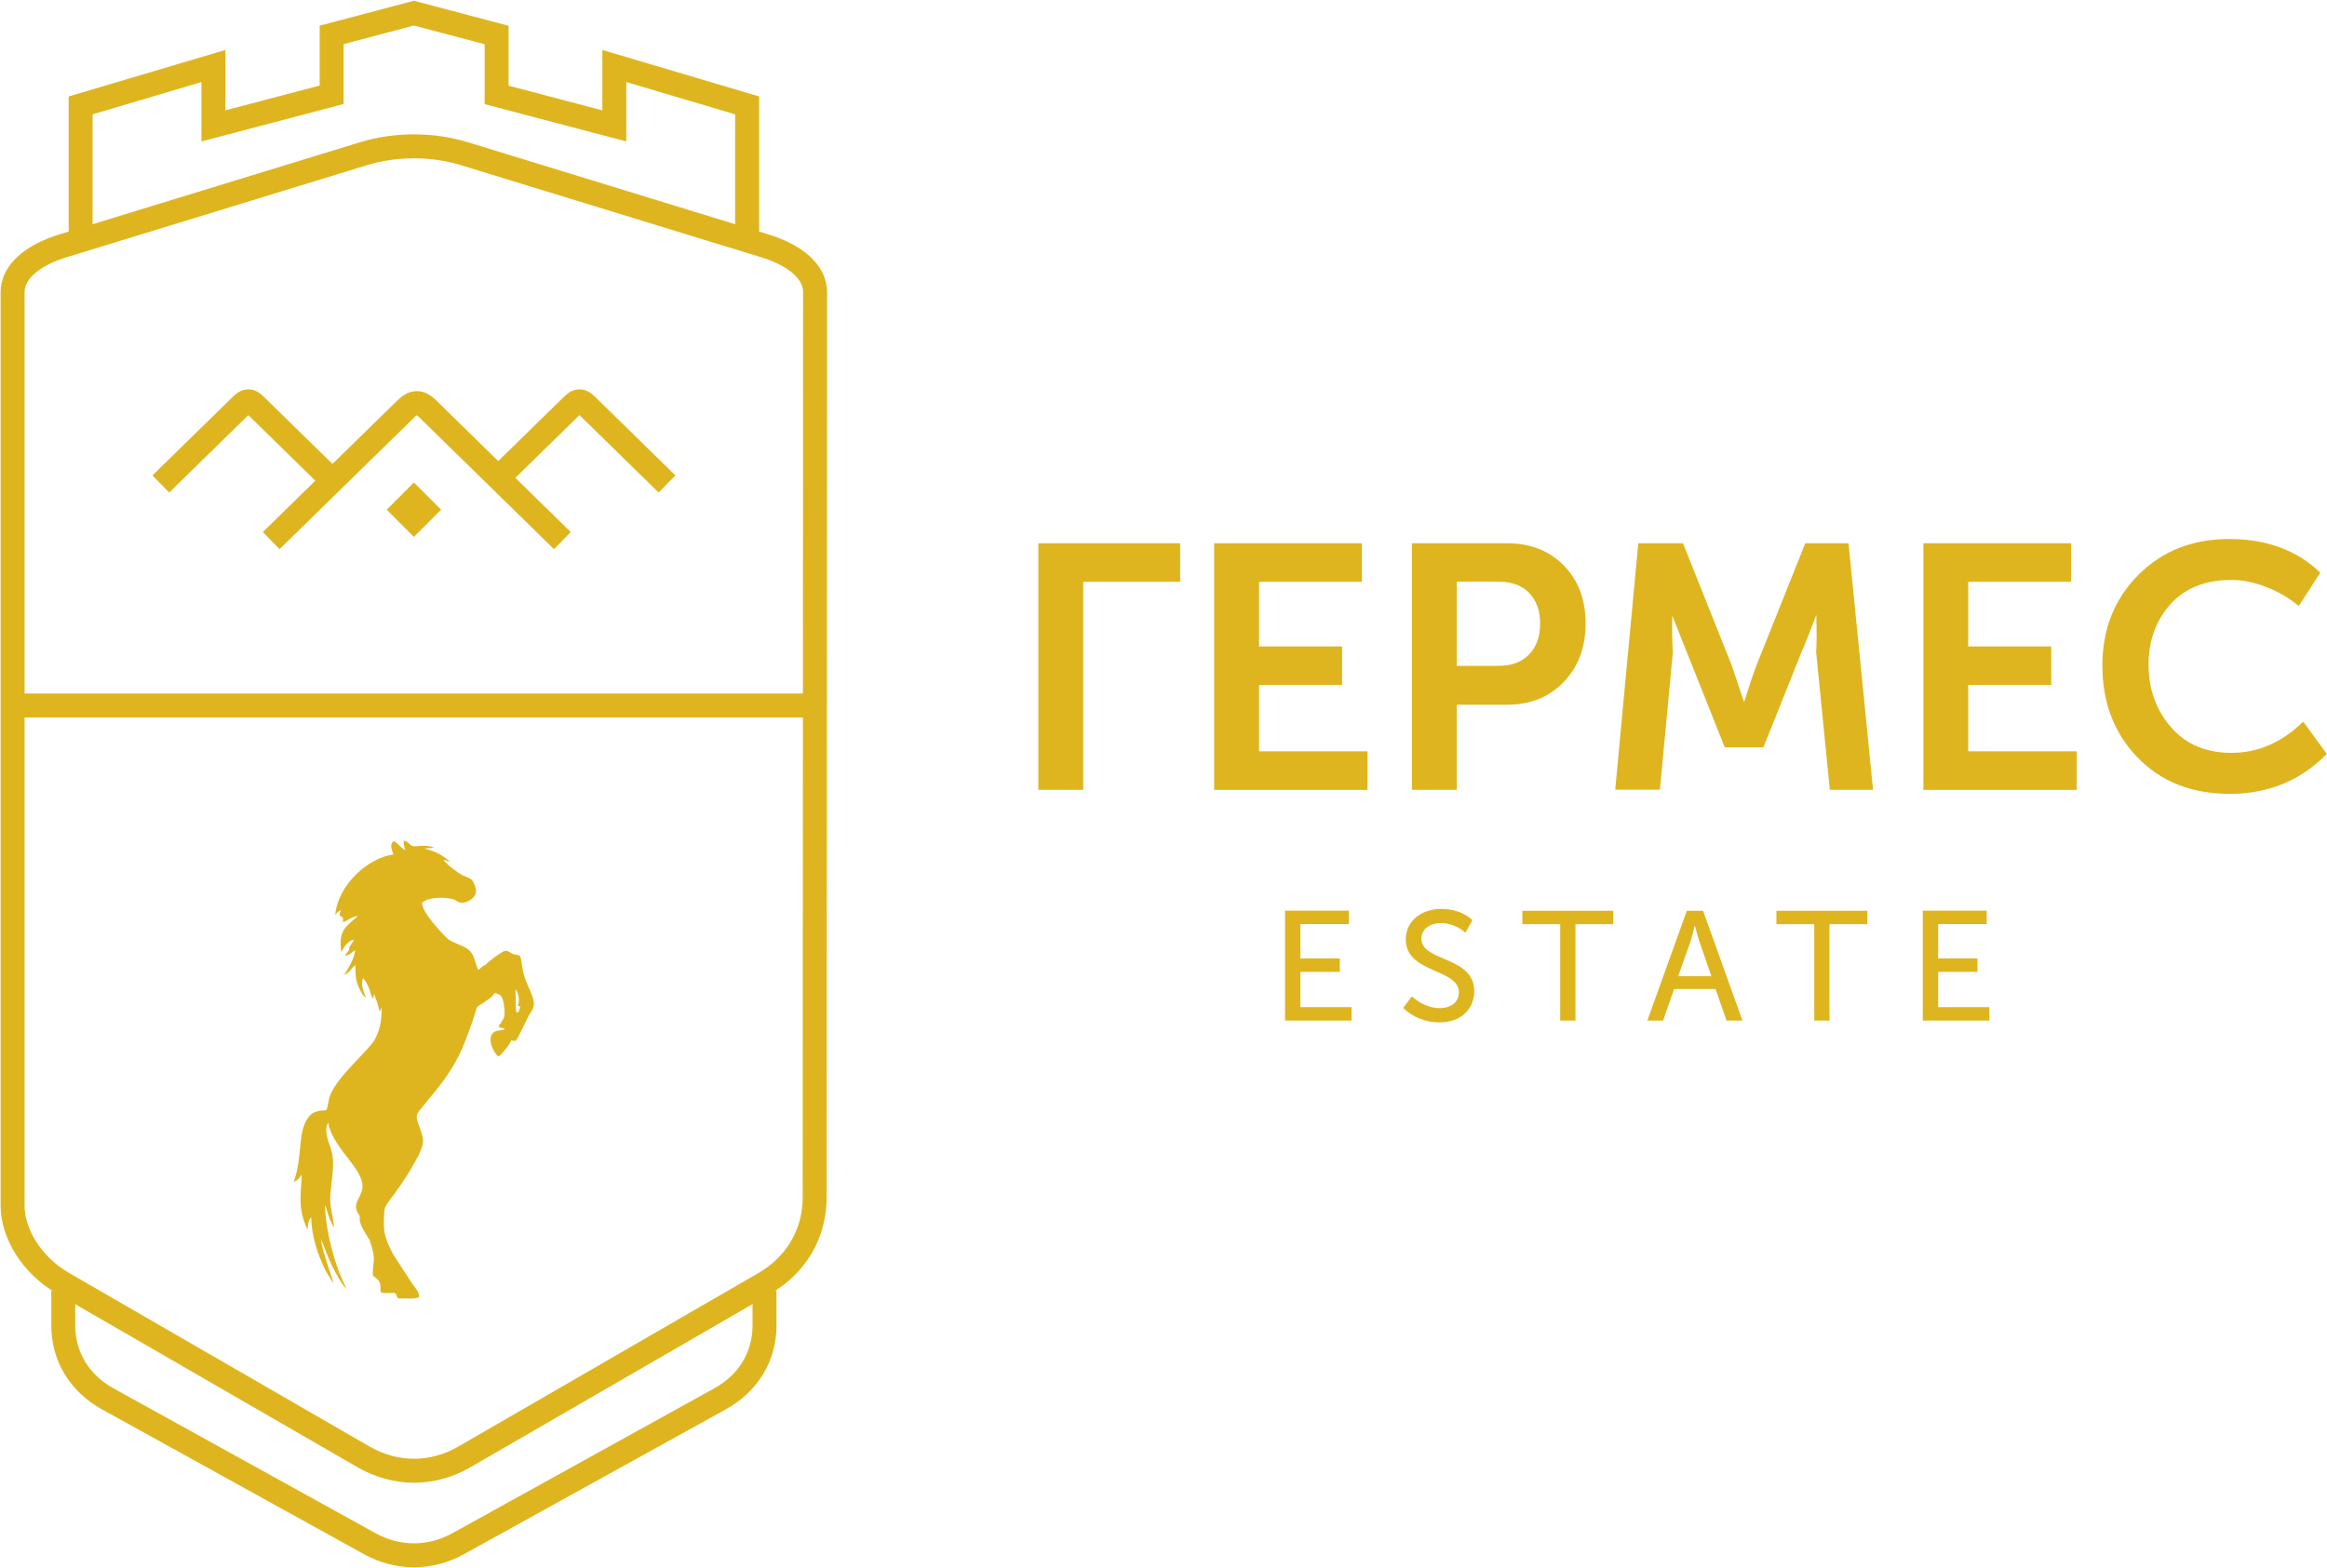
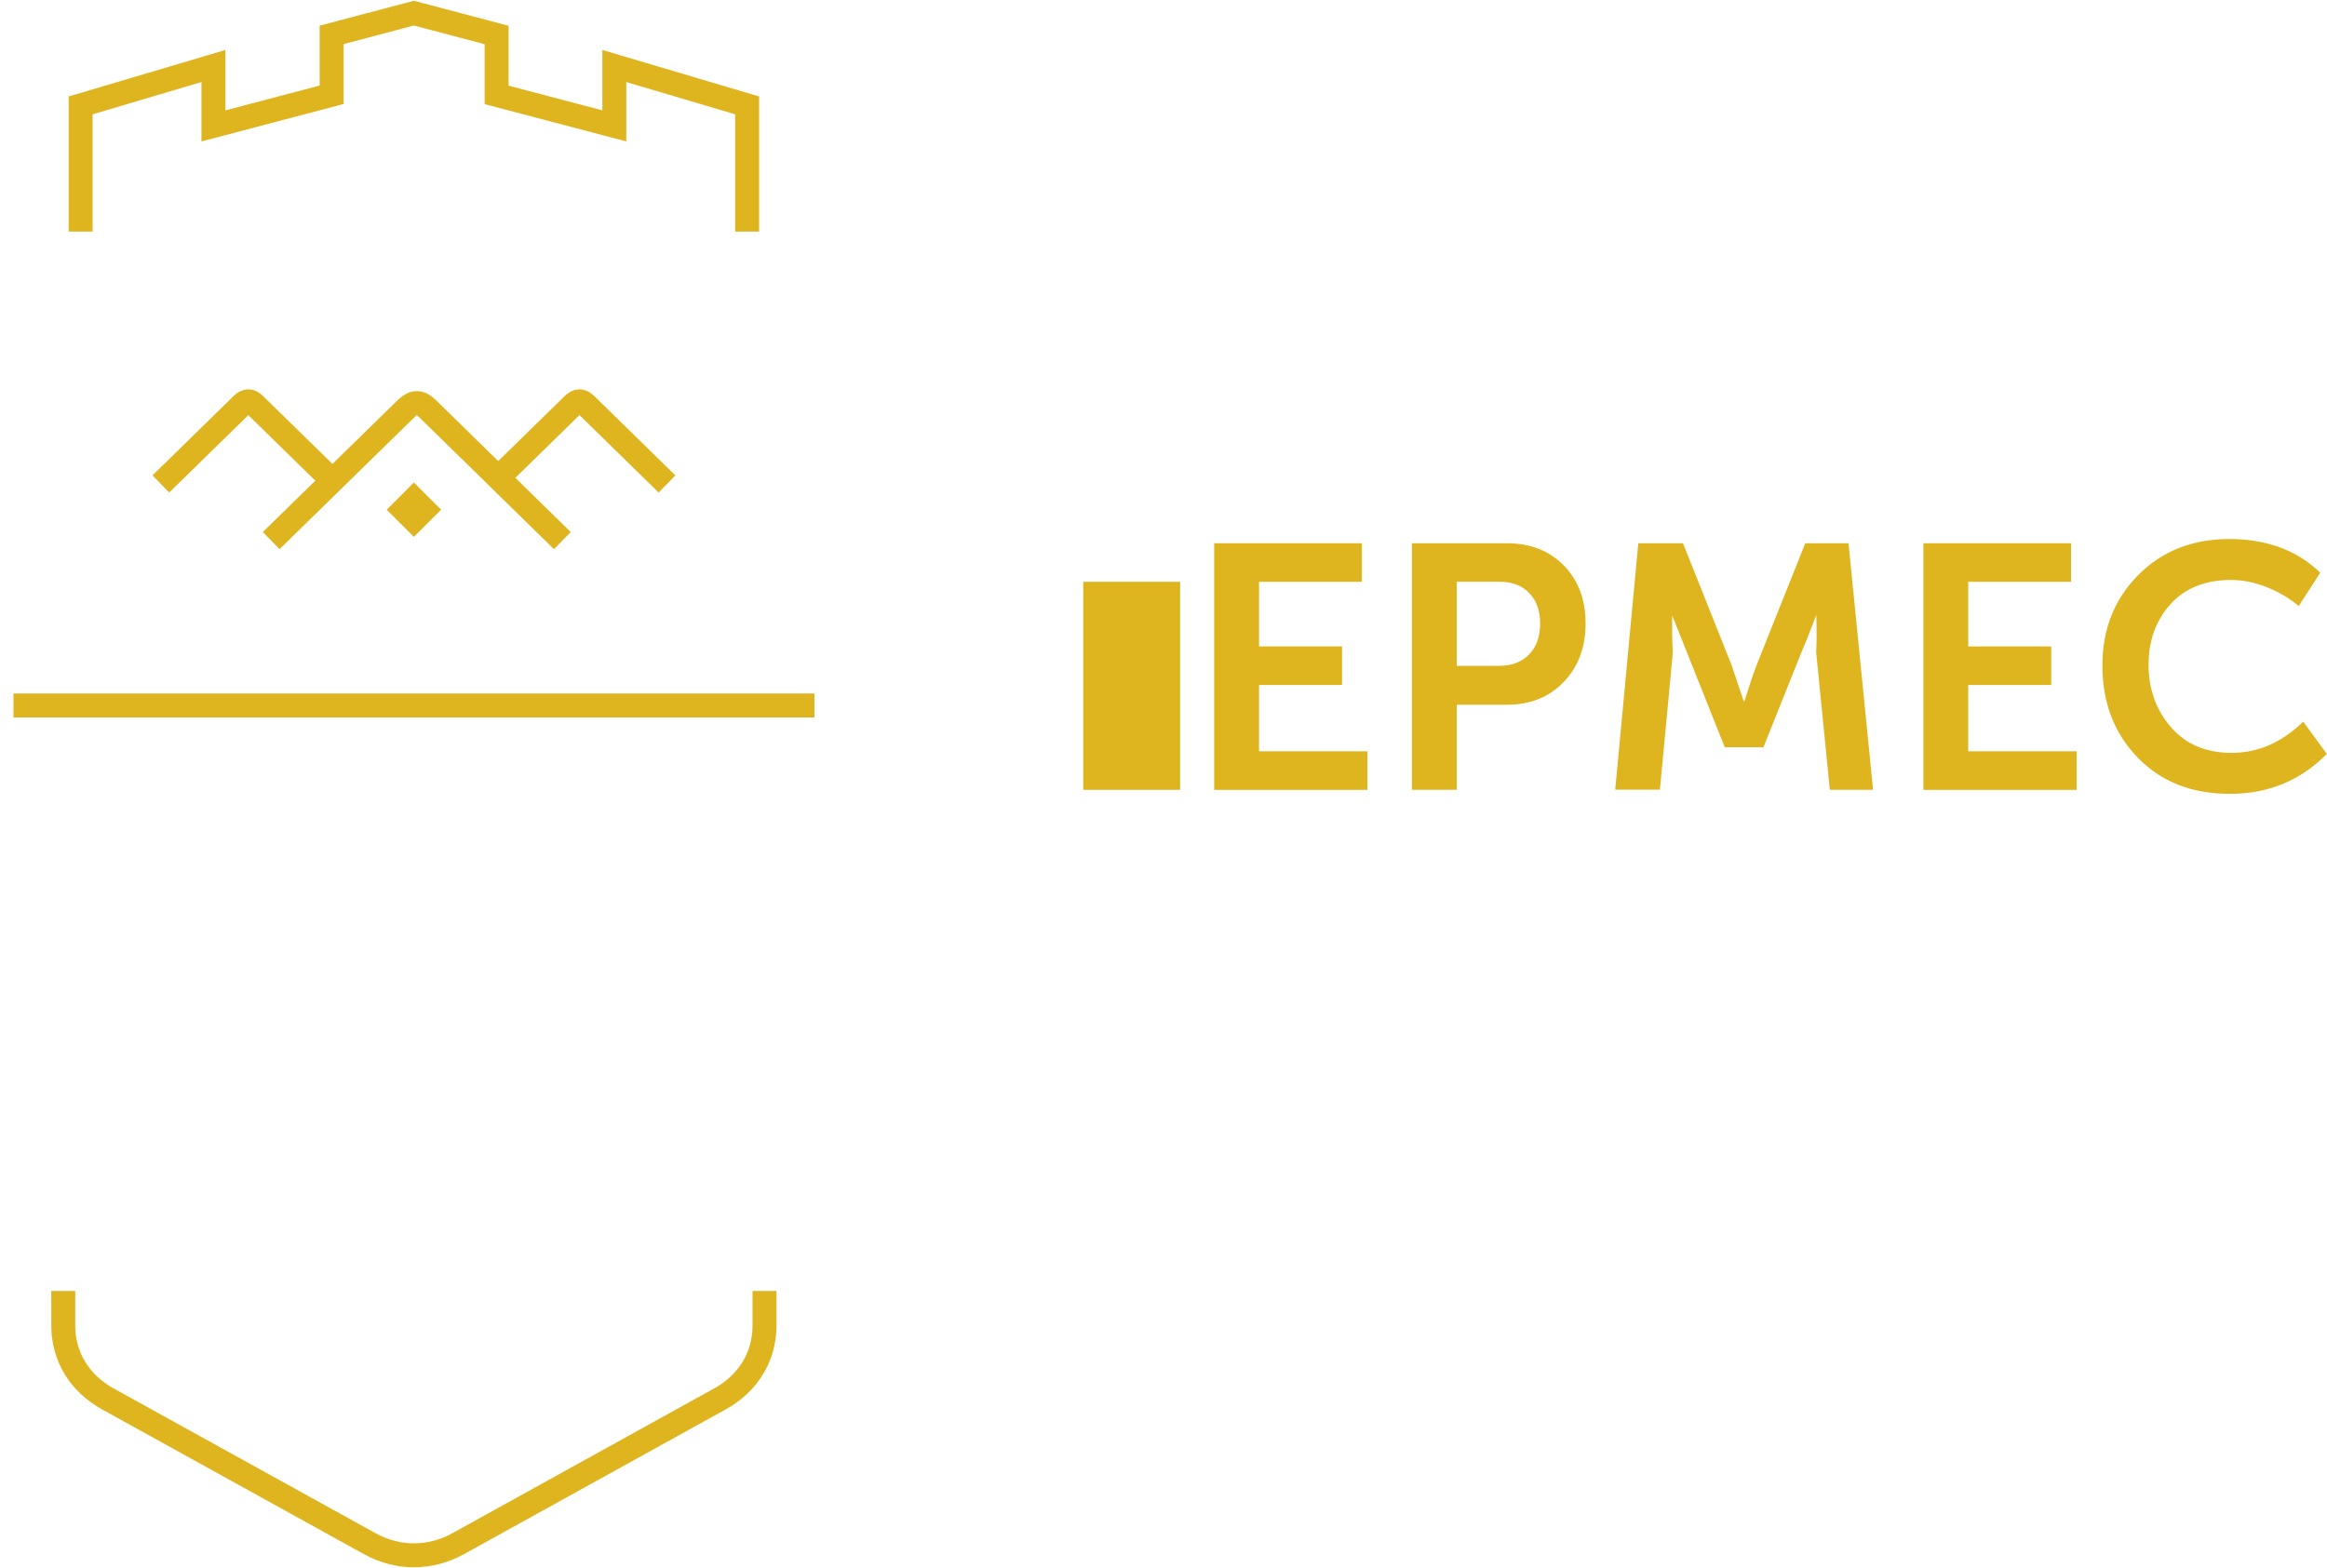
<svg xmlns="http://www.w3.org/2000/svg" width="3011" height="2029" viewBox="0 0 3011 2029" fill="none">
  <path d="M104.332 299.763V136.403L276.18 85.413V162.937L429.132 122.656V45.132L535.534 17L642.569 45.292V122.817L794.889 162.937V85.413L966.737 136.403V299.763" stroke="#DEB51E" stroke-width="31" stroke-miterlimit="10" />
-   <path fill-rule="evenodd" clip-rule="evenodd" d="M989.22 1660.99C1030.7 1636.85 1054.77 1595.7 1054.14 1547.66L1054.66 378.165C1054.66 352.671 1030.7 330.772 989.22 318.064L601.085 198.981C559.39 186.194 511.783 186.194 470.194 198.981L81.742 318.064C40.258 330.852 16.297 352.75 16.297 378.165V405.339V1560.29C16.297 1595.77 40.152 1636.93 81.742 1661.07L470.194 1885.49C511.889 1909.55 559.495 1909.55 601.085 1885.49L989.22 1660.99Z" stroke="#DEB51E" stroke-width="31" stroke-miterlimit="10" />
  <path d="M81.848 1670.84V1715.51C81.848 1755.72 102.748 1790.08 139.06 1810.3L478.427 1997.95C514.845 2018.01 556.434 2018.01 592.851 1997.95L932.007 1810.3C968.319 1790.08 989.22 1755.72 989.22 1715.51V1670.84" stroke="#DEB51E" stroke-width="31" stroke-miterlimit="10" />
  <path d="M350.91 699.679L525.819 528.567C535.109 519.457 543.447 519.457 552.841 528.567L727.645 699.679" stroke="#DEB51E" stroke-width="31" stroke-miterlimit="22.926" />
  <path d="M636.547 626.382L741.682 523.523C747.276 518.008 752.343 518.008 757.938 523.523L863.073 626.382" stroke="#DEB51E" stroke-width="31" stroke-miterlimit="22.926" />
  <path d="M208.098 626.382L313.232 523.523C318.827 518.008 323.788 518.008 329.383 523.523L434.518 626.382" stroke="#DEB51E" stroke-width="31" stroke-miterlimit="22.926" />
  <path d="M535.533 624.457L500.383 659.663L535.533 694.871L570.79 659.663L535.533 624.457Z" fill="#DEB51E" />
  <path d="M1053.82 913.078H17.457" stroke="#DEB51E" stroke-width="31" stroke-miterlimit="10" />
-   <path fill-rule="evenodd" clip-rule="evenodd" d="M667.05 1284.79L667.577 1306.2L668.317 1310.52C671.589 1311.32 672.75 1305.25 672.961 1302.62L669.901 1301.81C672.962 1295.26 671.061 1285.27 667.05 1280.32V1284.79ZM532.782 1660.51C535.632 1664.65 542.914 1672.57 542.386 1678.56C538.481 1681.36 529.509 1680.48 524.442 1680.57C511.67 1680.57 515.998 1681.36 511.459 1673.53C505.231 1673.13 498.686 1674.33 492.881 1672.73C491.403 1667.22 493.408 1663.38 490.874 1658.9C489.08 1655.55 485.492 1653.55 482.642 1651.07C481.481 1644.52 484.119 1635.24 483.591 1627.01C483.169 1618.78 480.319 1612.31 478.314 1604.88C478.208 1604.8 465.119 1585.78 465.436 1578.02C465.753 1570.75 464.38 1573.71 461.952 1567.8C455.618 1552.77 475.569 1545.81 466.808 1524.63C461.741 1512.49 451.291 1500.9 444.219 1491.23C437.358 1481.87 426.801 1467.33 424.795 1453.26C424.584 1453.42 424.374 1453.5 424.268 1453.91C424.268 1453.91 420.574 1458.14 422.896 1469.57C426.274 1486.36 433.24 1490.1 430.284 1519.2C425.851 1561.72 425.956 1547.89 432.606 1588.42C428.701 1584.1 425.217 1574.26 423.423 1567.95C422.684 1565.47 421.946 1561.96 420.363 1559.8C421.629 1588.89 428.49 1618.3 438.201 1644.92C441.262 1653.22 445.486 1660.98 448.336 1668.34C442.424 1662.42 434.508 1648.12 429.863 1638.68C424.269 1627.18 420.362 1615.91 415.612 1604.16C414.767 1612.95 431.446 1658.18 431.551 1661.38C431.551 1661.22 422.896 1647.47 421.312 1644.27C411.179 1624.54 402.84 1598.48 402.734 1575.47C398.617 1578.98 398.618 1584.98 397.879 1591.45C384.579 1563.4 389.645 1544.38 390.489 1520.4L389.539 1521.44C386.373 1525.12 386.161 1526.87 380.039 1529.91C391.967 1496.34 384.685 1466.61 398.196 1447.27C403.685 1439.28 409.278 1437.68 422.262 1436.88C424.268 1432.8 425.006 1422.97 427.329 1417.22C437.779 1391.8 475.463 1361.2 484.541 1346.09C491.191 1334.82 494.463 1319.64 493.619 1303.81L491.086 1309.49C488.763 1298.37 487.496 1295.82 484.118 1286.39L482.536 1292.62C479.264 1288.15 478.63 1275.92 469.974 1266.09C469.446 1266.81 469.341 1266.32 468.919 1268.65C467.019 1276.72 471.452 1285.35 473.563 1291.26L471.346 1289.58C467.969 1286.23 463.852 1277.75 462.48 1273.44C459.419 1263.77 460.263 1258.65 459.841 1248.67C454.88 1253.39 451.713 1259.29 445.274 1261.85C450.024 1254.5 458.258 1241.56 459.63 1229.8C455.196 1232.2 453.085 1236.04 446.012 1237.08L451.396 1229.8C453.296 1225.81 450.023 1229.01 452.451 1225.09C454.246 1222.05 456.885 1219.89 457.835 1215.97C449.285 1218.3 445.802 1225.17 441.686 1232.05C437.252 1204.31 448.969 1198.48 457.413 1190.48C459.736 1188.32 461.214 1187.68 462.797 1185.21C452.875 1187.68 450.236 1191.12 444.219 1193.68C442.635 1190.65 446.329 1187.28 439.574 1185.21C439.362 1181.53 440.207 1181.61 441.052 1177.93C436.724 1180.17 437.146 1180.17 434.296 1183.45C434.085 1183.61 433.98 1183.85 433.769 1184.01C437.569 1144.44 476.941 1110 509.136 1105.93C507.447 1101.29 503.858 1093.46 508.503 1089.22C512.831 1088.1 518.003 1097.54 524.548 1100.33C523.281 1096.09 522.014 1093.14 522.436 1088.1C530.88 1088.75 528.031 1096.73 539.959 1095.14C547.137 1094.18 556.003 1094.41 561.914 1097.14L549.354 1098.01C554.104 1100.73 564.238 1099.85 582.816 1115.43L573.738 1112.72C576.799 1117.99 593.055 1130.22 598.755 1132.94C604.138 1135.58 610.049 1136.53 612.371 1141.41C615.221 1147.24 617.649 1153.64 614.166 1159.23C611.844 1162.99 607.093 1166.9 600.654 1168.02C591.999 1169.54 592.104 1164.82 583.554 1163.15C571.415 1160.75 553.681 1161.47 546.081 1168.35C545.658 1180.97 573.42 1209.75 579.437 1215.1C585.454 1220.37 598.438 1223.17 605.299 1228.36C614.694 1235.56 613.638 1244.67 618.915 1255.38C622.399 1252.83 625.144 1249.39 628.31 1248.83C630.844 1244.98 649.317 1231.72 652.8 1230.84C657.445 1229.73 659.767 1233.08 663.039 1234.36C672.856 1238.11 673.172 1231.96 675.6 1250.42C678.028 1269.52 686.156 1279.04 690.167 1294.06C692.7 1303.25 687.74 1308.53 684.362 1314.12L670.322 1342.5C667.366 1348.33 667.367 1347.37 661.455 1346.65C659.767 1351.76 648.894 1365.27 645.094 1367.35C638.338 1363.75 624.827 1335.23 646.677 1333.55C654.277 1332.98 652.272 1331.7 652.589 1330.91L645.833 1329.79C645.622 1325.63 646.15 1325.95 648.366 1324.11C649 1321.07 651.428 1320.44 652.589 1315.16C653.328 1312.12 653.011 1289.74 645.622 1287.03L640.133 1284.95C638.021 1289.98 627.782 1296.46 621.66 1300.14C615.854 1303.73 617.121 1303.73 615.01 1310.52C613.638 1314.76 612.371 1318.99 610.893 1323.24C607.937 1331.94 604.771 1339.62 601.71 1348C592.843 1371.75 578.381 1393.88 563.498 1411.86L544.287 1435.44C539.115 1441.83 537.531 1443.35 541.12 1453.98C547.875 1474.28 552.415 1476.52 536.793 1504.26C528.243 1519.44 519.375 1532.79 509.981 1545.73C505.125 1552.45 497.735 1560.44 497.313 1566.91C495.519 1593.93 496.786 1600.16 508.609 1623.34L532.782 1660.51Z" fill="#DEB51E" />
-   <path fill-rule="evenodd" clip-rule="evenodd" d="M1662.67 1320.87H1748.81V1303.52H1682.62V1257.81H1733.61V1240.46H1682.62V1195.95H1745.43V1178.6H1662.78V1320.87H1662.67ZM1815.62 1304.56C1827.87 1316.63 1845.18 1323.26 1862.28 1323.26C1891.31 1323.26 1907.57 1305.12 1907.57 1282.82C1907.57 1237.11 1839.16 1245.18 1839.16 1214.81C1839.16 1202.5 1850.25 1194.67 1864.71 1194.67C1876 1194.67 1888.35 1199.87 1896.16 1207.14L1905.24 1190.83C1894.69 1181.01 1879.59 1176.36 1865.55 1176.36C1839.16 1176.36 1819 1191.88 1819 1215.85C1819 1260.12 1887.72 1253.1 1887.72 1284.5C1887.72 1296.81 1877.59 1304.81 1862.7 1304.81C1849.19 1304.81 1835.58 1297.77 1826.92 1289.54L1815.62 1304.56ZM2018.82 1320.87H2038.56V1196.11H2087.43V1178.77H1969.84V1196.11H2018.82V1320.87ZM2131.56 1320.87H2151.93L2166.18 1280.03H2219.8L2234.05 1320.87H2254.64L2203.65 1178.77H2182.65L2131.56 1320.87ZM2171.46 1263.48L2187.4 1218.57C2189.83 1211.14 2192.78 1198.26 2192.78 1198.26H2193.2C2193.2 1198.26 2196.48 1211.14 2198.9 1218.57L2214.53 1263.48H2171.46ZM2347.53 1320.87H2367.27V1196.11H2416.14V1178.77H2298.55V1196.11H2347.53V1320.87ZM2487.92 1320.87H2574.06V1303.52H2507.87V1257.81H2558.75V1240.46H2507.87V1195.95H2570.68V1178.6H2487.92V1320.87Z" fill="#DEB51E" />
-   <path d="M1343.58 1022.24V703.117H1527.04V752.988H1401.63V1022.24H1343.58Z" fill="#DEB51E" />
+   <path d="M1343.58 1022.24H1527.04V752.988H1401.63V1022.24H1343.58Z" fill="#DEB51E" />
  <path d="M1571.05 1022.24V703.117H1762.22V752.988H1629.11V836.666H1736.56V886.538H1629.11V972.374H1769.39V1022.32H1571.05V1022.24Z" fill="#DEB51E" />
  <path d="M1826.93 1022.24V703.117H1950.11C1980.09 703.117 2004.58 712.708 2023.37 731.809C2042.26 750.991 2051.66 776.006 2051.66 806.936C2051.66 837.785 2042.26 862.961 2023.37 882.621C2004.58 902.282 1980.09 912.112 1950.11 912.112H1884.98V1022.24H1826.93ZM1884.98 861.762H1939.34C1956.13 861.762 1969.22 856.807 1978.72 846.897C1988.11 837.066 1992.86 823.719 1992.86 806.936C1992.86 790.472 1988.11 777.365 1978.72 767.535C1969.32 757.784 1956.44 752.908 1940.29 752.908H1884.98V861.762Z" fill="#DEB51E" />
  <path d="M2089.97 1022.24L2119.85 703.117H2177.69L2240.6 860.883L2256.33 907.636H2257.18C2262.88 889.095 2268.15 873.431 2272.9 860.883L2335.92 703.117H2391.87L2423.64 1022.24H2367.69L2349.96 843.859C2350.38 837.545 2350.59 830.272 2350.59 822.041C2350.59 813.729 2350.49 807.015 2350.28 801.98V794.308L2350.91 794.148C2343.21 814.528 2336.77 830.833 2331.49 842.9L2281.77 967.178H2231.74L2182.02 842.501L2162.6 793.749H2163.86C2163.34 813.09 2163.55 829.793 2164.6 843.94L2147.82 1022.08H2089.97V1022.24Z" fill="#DEB51E" />
  <path d="M2488.77 1022.24V703.117H2679.82V752.988H2546.72V836.666H2654.17V886.538H2546.72V972.374H2687.11V1022.32H2488.77V1022.24Z" fill="#DEB51E" />
  <path d="M2720.35 861.312C2720.35 814.558 2735.76 775.556 2766.59 744.386C2797.51 713.218 2836.68 697.633 2884.49 697.633C2932.94 697.633 2972.21 712.178 3002.29 741.19L2974.43 784.347C2962.71 774.438 2948.99 766.366 2933.26 760.052C2917.53 753.818 2902.23 750.621 2887.13 750.621C2853.56 750.621 2827.39 761.09 2808.39 782.03C2789.6 803.049 2780.1 829.104 2780.1 860.273C2780.1 891.682 2789.7 918.616 2808.91 940.914C2828.02 963.213 2854.3 974.401 2887.55 974.401C2921.75 974.401 2952.68 960.894 2980.23 933.96L3010.74 975.76C2976.86 1010.21 2935.06 1027.47 2885.34 1027.47C2835.94 1027.47 2796.04 1011.72 2765.74 980.236C2735.55 948.986 2720.35 909.265 2720.35 861.312Z" fill="#DEB51E" />
</svg>